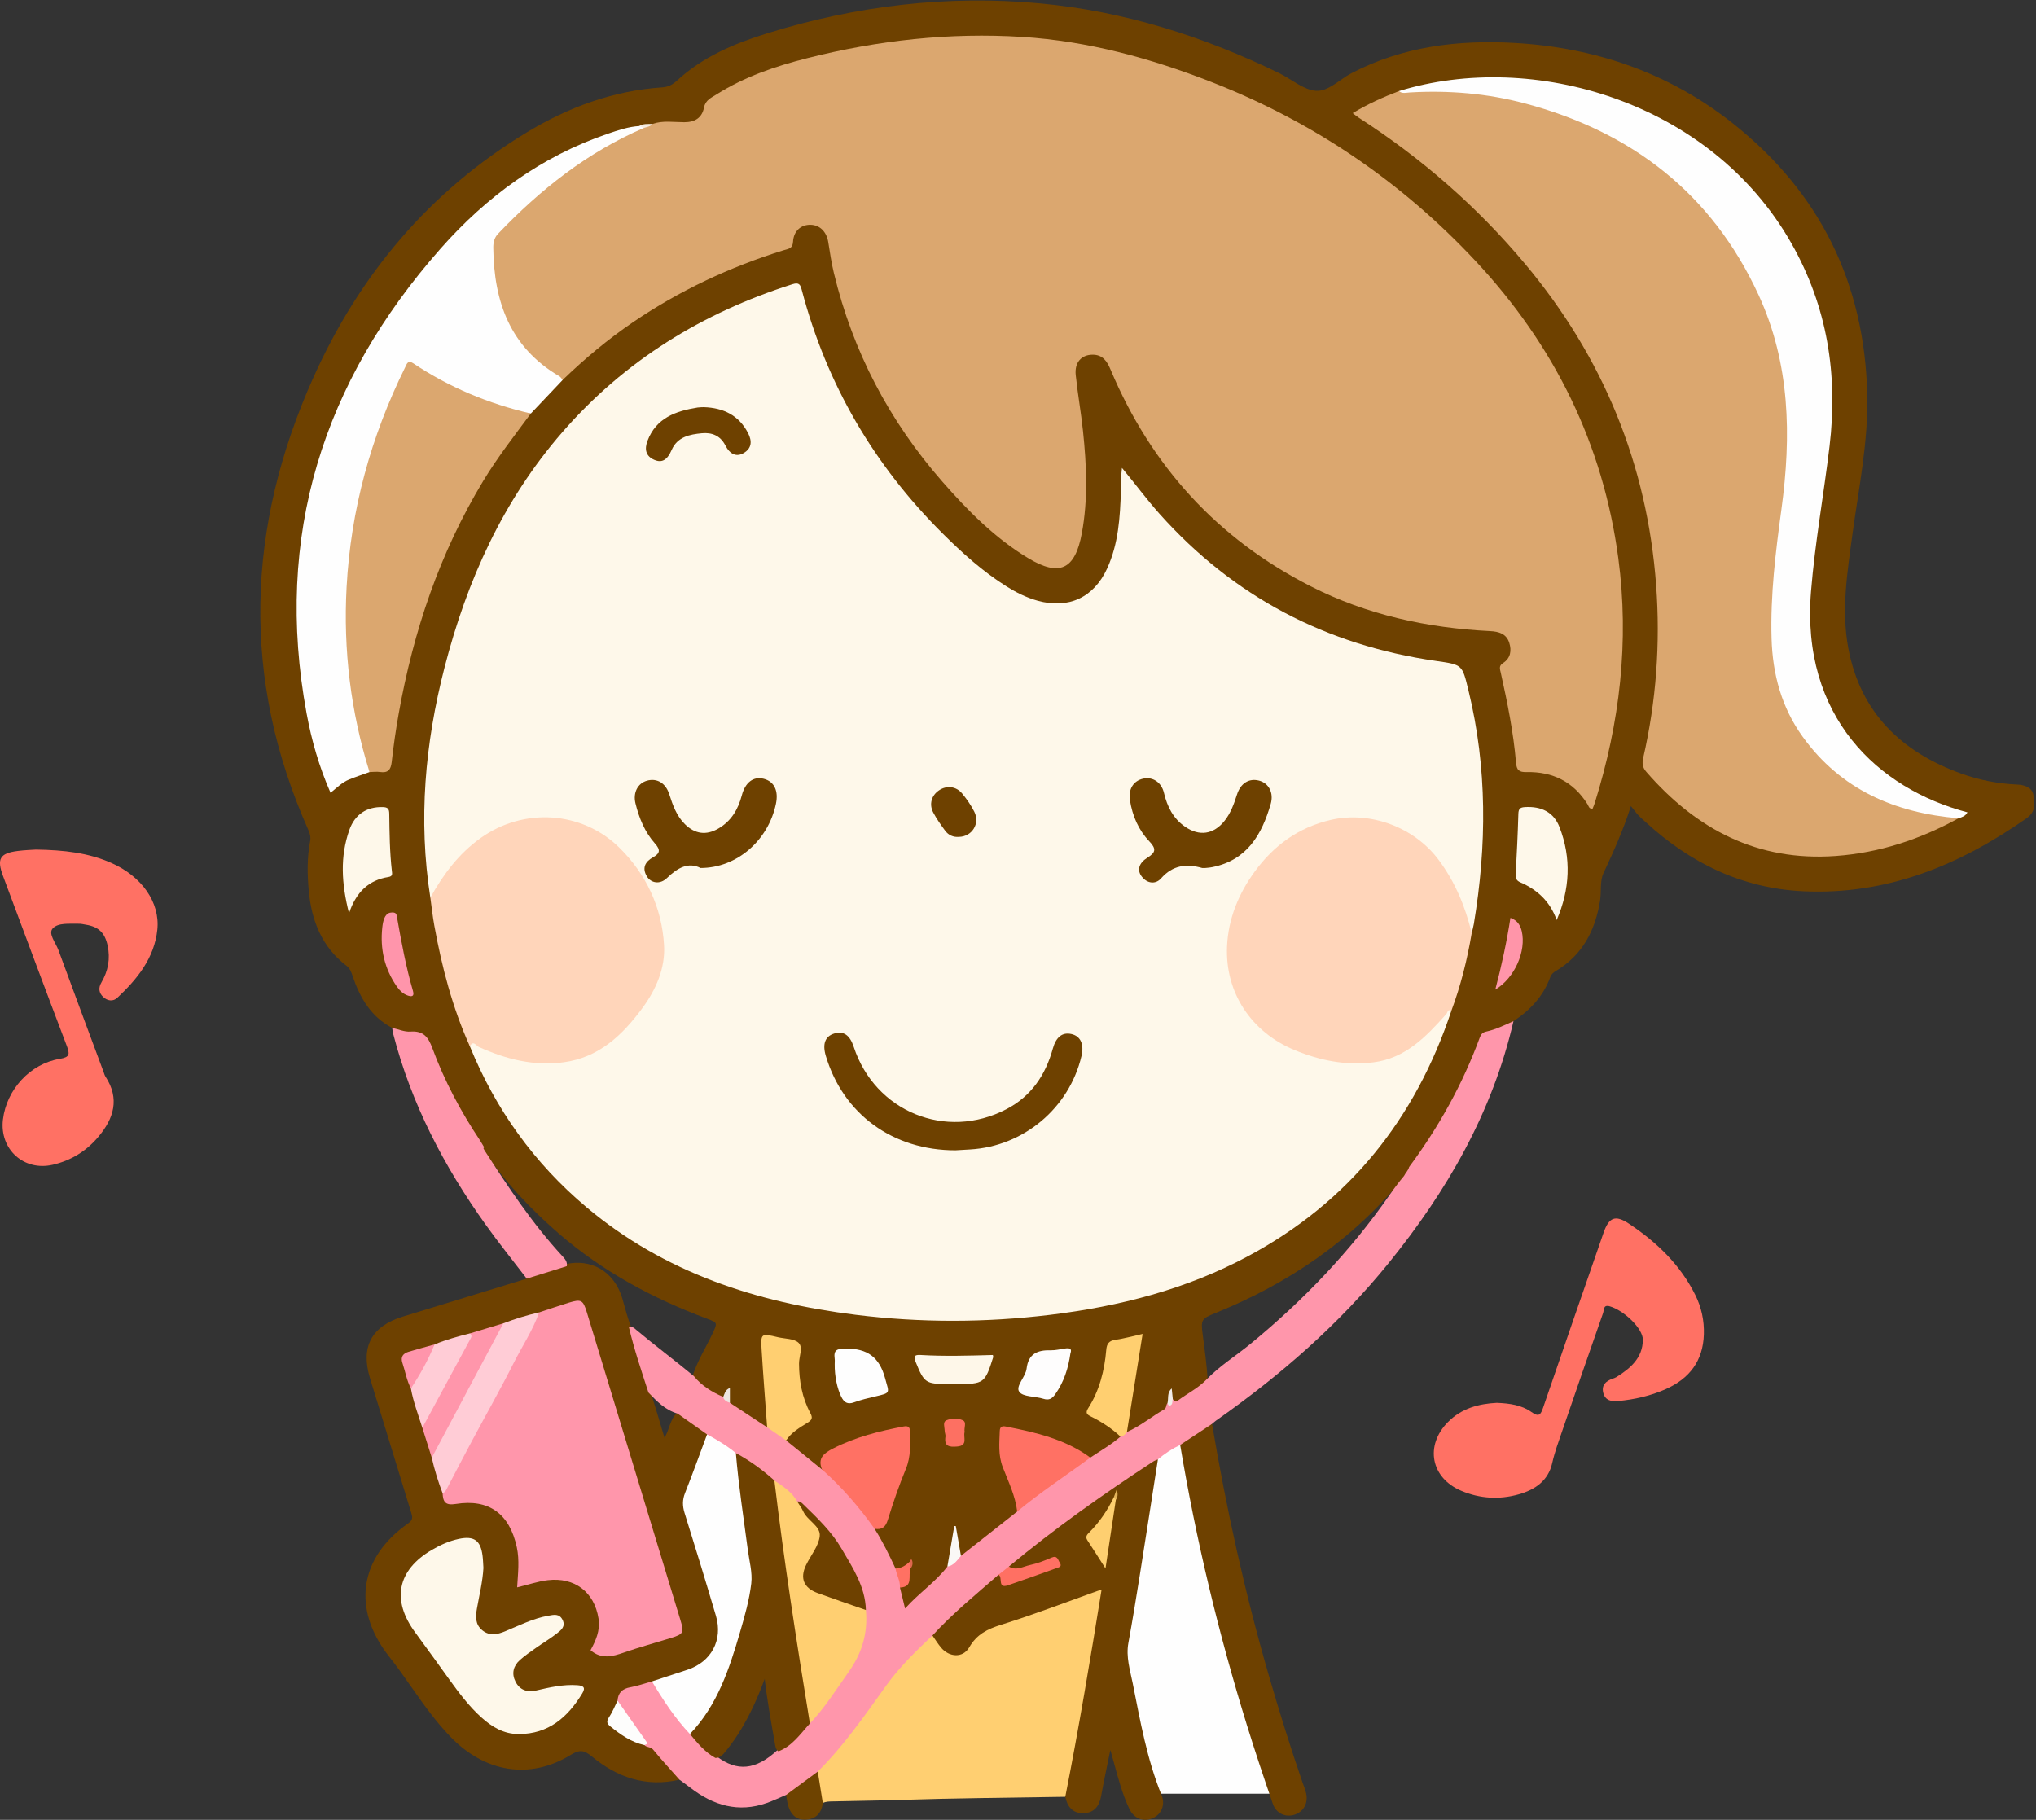
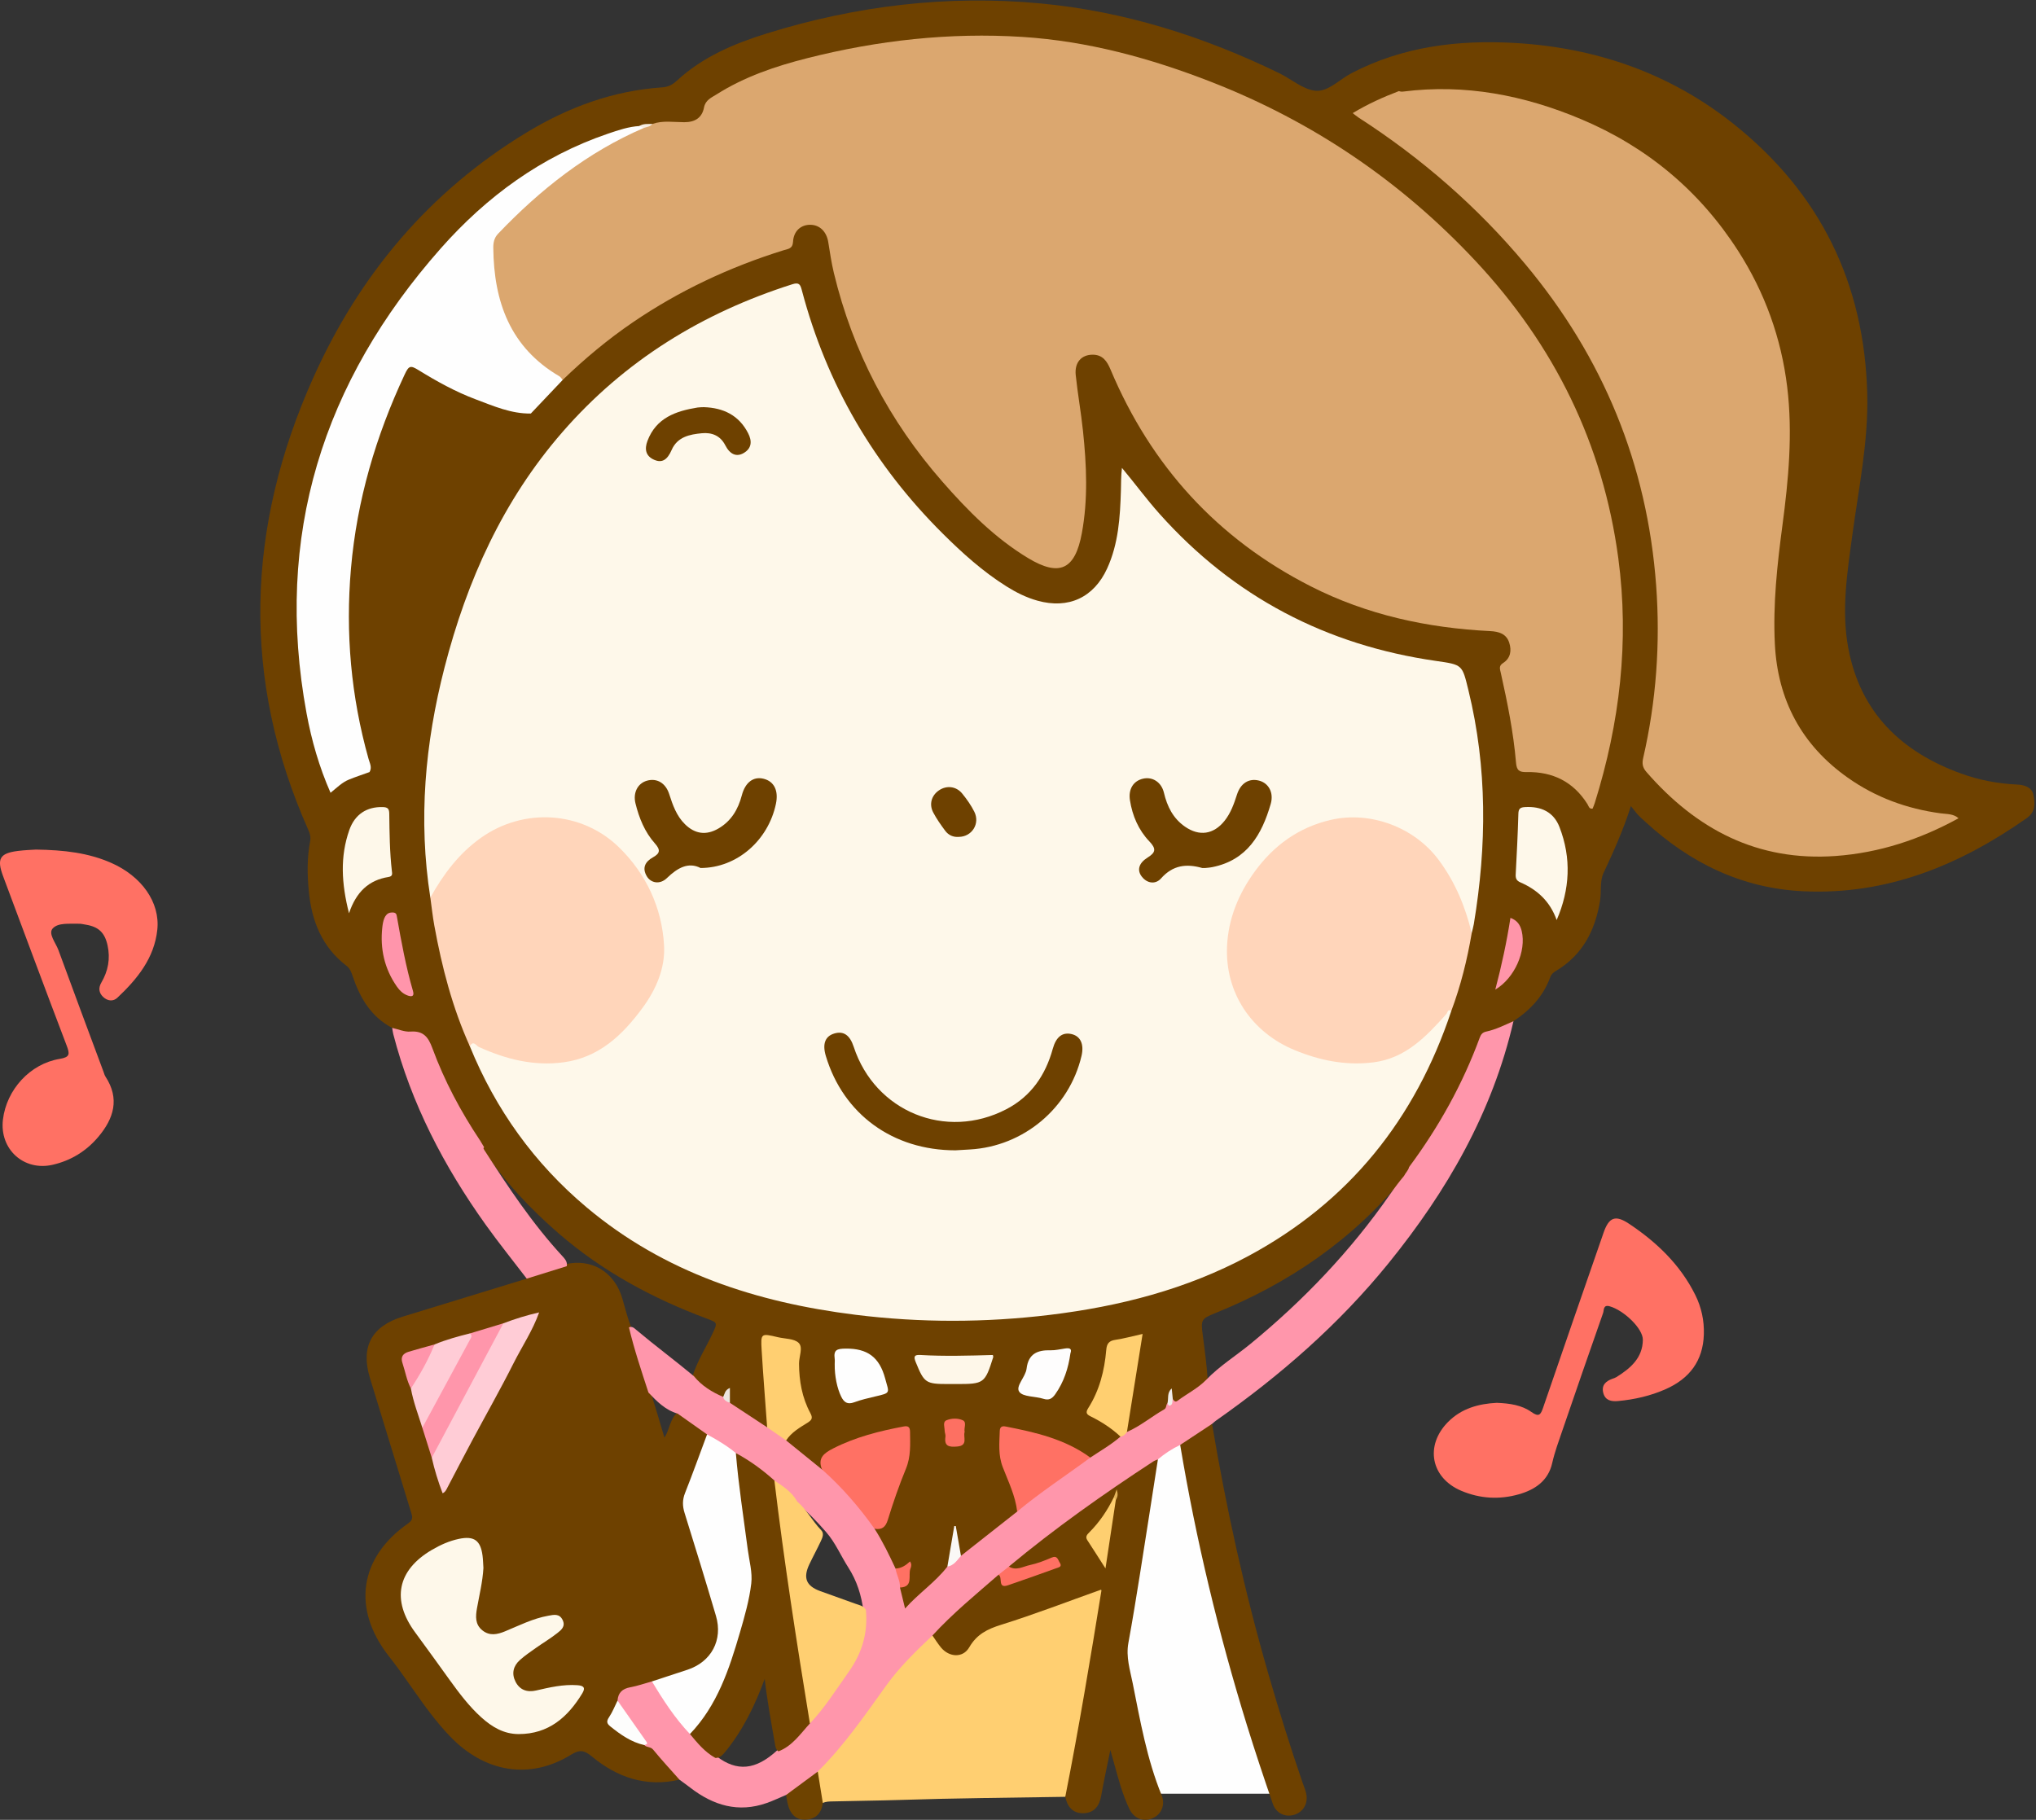
<svg xmlns="http://www.w3.org/2000/svg" version="1.1" viewBox="0 0 971 868">
  <rect x="0" y="0" width="971" height="868" fill="#333333" stroke="none" />
  <defs>
    <clipPath id="a">
      <path d="m0 868h970.26v-867.76h-970.26z" />
    </clipPath>
  </defs>
  <g clip-path="url(#a)">
    <path d="m544.26 855.55h64.334l-24-100.67-16.334-73.333-23.666 7-18.334 112.67 18 54.333" fill="#FEFEFE" />
    <path d="m187.03 490.27c-10.115-5.308-15.359-14.351-18.854-24.698-0.642-1.898-1.2-3.608-2.968-4.96-11.642-8.903-16.586-21.388-17.923-35.429-0.756-7.935-0.912-15.978 0.616-23.906 0.366-1.896-0.013-3.522-0.791-5.268-32.231-72.343-29.703-144.58 2.352-215.98 21.981-48.957 55.333-88.767 101.66-116.83 19.881-12.043 41.271-19.952 64.69-21.529 2.774-0.187 4.843-1.2 6.95-3.147 12.255-11.331 27.228-17.688 42.891-22.559 42.614-13.252 86.307-18.492 130.66-14.323 39.889 3.749 77.763 15.727 113.81 33.282 5.824 2.837 11.359 7.833 17.333 8.357 5.999 0.527 11.317-5.361 16.986-8.321 24.567-12.831 50.943-16.019 78.025-14.466 38.701 2.219 74.017 14.455 104.48 38.768 41.237 32.911 62.316 76.053 63.573 128.85 0.535 22.459-4.015 44.368-7.021 66.447-2.472 18.157-5.433 36.425-2.006 54.663 5.777 30.746 25.412 49.542 54.065 59.828 8.484 3.046 17.308 4.734 26.346 5.143 3.554 0.161 7.105 1.261 7.852 4.904 0.8 3.903 1.179 8.068-3.179 11.127-31.984 22.459-66.668 36.742-106.51 34.878-29.16-1.365-53.873-13.388-75.175-32.941-1.227-1.125-2.496-2.213-3.634-3.423-1.019-1.083-1.884-2.311-3.453-4.27-3.762 11.736-8.35 21.882-13.092 31.992-1.797 3.831-0.918 8.85-1.64 13.265-2.301 14.083-8.374 25.873-21.085 33.413-1.198 0.71-2.145 1.553-2.62 2.864-3.315 9.14-9.584 15.813-17.569 21.055-2.148 2.498-4.989 3.922-8.087 4.634-4.474 1.029-6.951 3.622-8.605 7.948-7.935 20.758-18.672 40.001-32.14 57.701-1.12 1.266-2.332 2.455-3.204 3.925-24.239 29.757-54.809 50.739-90.19 65.045-6.65 2.689-6.924 3.225-5.965 10.418 0.945 7.082 1.888 14.167 2.352 21.307-3.184 5.357-8.809 7.667-13.708 10.857-1.86 1.212-3.049-0.029-3.839-1.71-0.143-1.207-0.888-2.512 0.514-3.499-0.029 1e-3 -0.058 1e-3 -0.226 4e-3 -1.372 1.609-0.121 3.723-0.848 5.482-0.669 2.741-2.371 4.579-4.797 5.973-3.719 2.136-7.127 4.772-10.788 7.003-1.631 0.993-3.294 2.431-5.412 0.968-0.138-8.689 2.165-17.069 3.333-25.592 0.698-5.097 1.458-10.195 2.368-15.263 0.492-2.742 0.03-4.31-3.262-3.339-1.75 0.517-3.57 0.798-5.366 1.115-3.049 0.538-4.666 2.287-5.01 5.32-1.022 9.01-3.539 17.57-7.833 25.571-1.519 2.83 0.392 3.794 2.362 4.947 4.119 2.412 8.6 4.396 11.148 8.813 0.154 1.515-0.643 2.653-1.8 3.319-4.392 2.53-7.685 6.922-13.079 7.759-10.139-5.436-20.537-10.113-31.948-12.395-9.187-1.837-11.98 0.683-9.78 10.172 1.352 5.826 3.591 11.42 5.664 17.045 1.19 3.231 3.017 6.379 2.228 10.073-1.804 3.363-5.198 5.031-7.973 7.333-4.851 4.022-9.692 8.057-14.586 12.024-1.647 1.336-3.246 3.719-5.935 1.613-1.941-4.183-1.94-8.65-1.879-11.124 0.082 4.138-1.189 10.086-2.442 16.038-0.84 2.624-2.68 4.546-4.553 6.446-4.433 4.497-9.557 8.236-13.946 12.794-2.225 2.311-4.071 1.916-4.89-1.385-0.596-2.407-1.434-4.791-0.802-7.33 3.465-1.762 3.796-5.141 4.308-8.422 0.216-0.969 0.621-1.872 1.073-2.75 0.188-0.363 0.231-0.793 0.093-0.761-0.458 0.106-0.053 0.697-0.403 0.948-1.882 2.159-4.096 3.428-7.071 2.743-4.128-6.243-8.385-12.426-9.678-20.044 3.049-1.074 4.583-3.272 5.658-6.333 2.803-7.983 5.318-16.074 8.484-23.924 1.811-4.491 1.4-9.128 1.364-13.758-0.017-2.1-1.077-2.978-3.208-2.614-11.854 2.027-23.252 5.343-33.849 11.232-3.226 1.792-2.331 4.791-3.046 7.356-0.827 1.123-1.851 0.68-2.606 0.09-4.986-3.892-9.865-7.92-14.633-12.077-0.651-0.568-0.852-1.407-0.758-2.286 2.24-5.1 7.026-7.238 11.625-10.098-5.492-9.504-7.279-20.005-6.426-30.999 0.242-3.115-1.11-4.622-4.038-5.136-1.468-0.257-2.921-0.617-4.384-0.919-6.882-1.424-7.539-1.026-6.774 6.125 1.04 9.723 1.057 19.533 2.622 29.206 0.318 1.968 0.399 3.97-0.417 5.882-0.854 1.376-2.059 0.982-3.015 0.347-5.494-3.65-11.498-6.589-16.15-11.425-0.957-1.576-0.465-3.431-0.911-5.243-0.353 1.094-0.9 1.868-1.746 2.431-6.509-1.069-11.449-4.408-14.725-10.163 2.257-7.35 6.47-13.792 9.686-20.7 2.24-4.809 2.263-4.94-2.584-6.743-25.911-9.64-49.983-22.587-70.933-40.746-13.702-11.877-26.123-25.051-36.194-40.266-0.757-1.245-1.642-2.402-2.461-3.605-9.683-14.006-17.144-29.181-23.221-45.024-1.621-4.226-3.989-6.057-8.441-6.04-3.262 0.013-6.711-0.142-9.085-3.079" fill="#6E4100" />
  </g>
  <path d="m324.05 848.85c-15.868 3.656-29.658-1.027-41.77-11.07-3.593-2.979-5.75-3.433-9.973-0.832-19.645 12.103-41.194 8.542-57.843-8.928-6.57-6.894-12.114-14.58-17.554-22.363-3.717-5.318-7.469-10.625-11.471-15.728-17.641-22.5-14.194-47.011 9.228-63.335 2.505-1.746 2.021-3.213 1.374-5.319-6.537-21.274-13.034-42.561-19.561-63.838-4.603-15.002 0.628-24.865 15.655-29.469 19.694-6.032 39.386-12.07 59.079-18.105 2.451-3.303 6.504-2.915 9.822-4.193 2.924-1.126 5.878-2.257 9.009-2.761 11.035-2.482 22.818 2.604 26.866 16.847 1.267 4.457 2.421 8.959 4.119 13.286 2.771 10.217 6.356 20.193 9.126 30.407 2.267 7.358 4.539 14.72 6.722 22.254 2.49-3.822 2.556-8.705 6.057-11.826 6.134 1.886 11.163 5.309 14.822 10.649-1.794 8.513-5.641 16.318-8.655 24.396-1.976 5.298-2.186 10.107-0.394 15.463 4.697 14.035 8.585 28.33 13.154 42.41 1.084 3.34 1.623 6.769 1.598 10.309-0.063 9.024-4.958 16.414-13.316 19.796-6.025 2.438-12.399 3.811-18.513 5.966-3.426 1.106-6.947 1.894-10.382 3.002-2.861 0.923-4.962 2.458-5.73 5.478-0.418 1.266-0.982 2.472-1.56 3.671-3.478 7.215-3.504 7.256 3.327 11.631 3.087 1.976 6.372 3.604 9.909 4.662 2.902 0.549 5.237 2.057 6.823 4.497 3.001 4.619 8.346 7.425 10.032 13.043" fill="#6E4100" />
  <path d="m337.21 684.16c-4.673-3.303-9.345-6.605-14.018-9.908-5.845-1.695-9.931-5.827-13.938-10.067-3.347-10.284-6.803-20.535-9.299-31.073 1.539-0.687 2.533 0.379 3.511 1.202 8.993 7.564 18.441 14.56 27.468 22.081 3.729 4.59 8.597 7.571 13.949 9.869 1.656 0.277 2.306 1.703 3.224 2.823 5.922 3.897 11.843 7.793 17.765 11.69 4.029 0.621 6.993 2.784 9.055 6.253 5.702 4.623 11.403 9.246 17.105 13.87 5.047 1.245 7.516 5.707 10.883 8.96 4.627 4.468 8.563 9.596 12.298 14.845 0.943 1.326 2.047 2.637 1.88 4.455 3.869 6.045 6.972 12.493 10 18.982 2.518 2.597 3.982 5.44 2.11 9.059 0.765 3.136 1.531 6.271 2.442 10.005 6.46-7.29 14.414-12.502 20.179-20.002 2.143-1.727 3.443-4.517 6.471-5.128 8.943-7.039 17.886-14.079 26.829-21.118 0.831-1.033 1.193-2.401 2.253-3.262 9.8-7.953 20.079-15.243 30.696-22.058 0.555-0.356 1.311-0.145 1.924-0.429 4.852-3.251 9.953-6.145 14.381-10.005 0.698-1.195 1.487-2.262 3.078-2.215 6.414-2.769 11.73-7.351 17.76-10.752 1.212-0.683 0.76-2.135 1.57-2.968 1.601 0.334 1.27-1.857 2.546-1.948 0.603 0.769 1.094 1.681 2.322 0.758 4.469-3.361 9.575-5.849 13.544-9.895 6.367-6.647 14.209-11.484 21.27-17.284 25.355-20.826 47.781-44.34 66.507-71.322 2.09-3.011 4.293-5.924 6.644-8.73 0.698-1.467 2.027-2.575 2.406-4.224 14.124-19.031 25.556-39.534 33.725-61.81 0.571-1.556 1.396-2.433 3.088-2.795 4.567-0.977 8.729-3.087 12.965-4.971-10.047 43.568-31.741 81.137-59.606 115.49-23.636 29.142-51.629 53.54-82.255 75.036-0.669 0.471-1.266 1.045-1.897 1.57-4.316 4.478-9.213 8.076-15.193 10.033-3.853 1.816-7.382 4.133-10.624 6.89-5.727 5.659-12.882 9.362-19.425 13.862-17.422 11.983-34.284 24.681-50.737 37.938-1.879 1.272-3.667 2.665-5.333 4.213-10.539 9.374-21.481 18.309-31.076 28.705-12.965 11.849-23.825 25.441-33.648 39.962-6.156 9.102-13.36 17.401-21.373 24.963-3.699 2.69-7.107 5.763-10.889 8.343-1.471 1.003-2.873 2.225-4.849 2.068-3.061 1.286-6.066 2.728-9.191 3.834-13.566 4.802-25.499 1.189-36.454-7.263-1.707-1.317-3.47-2.564-5.206-3.844-4.208-4.759-8.536-9.42-12.556-14.333-1.22-1.491-3.079-0.942-4.179-2.182-2.081-5.161-6.237-8.968-8.948-13.718-1.395-2.444-3.161-4.696-3.852-7.501 0.275-3.783 2.32-5.662 6.058-6.344 3.504-0.639 6.905-1.845 10.352-2.802 2.132 0.619 2.899 2.581 3.948 4.184 4.584 7.005 9.425 13.816 14.821 20.222 3.88 3.936 7.418 8.233 12.074 11.343 9.746 7.416 18.619 6.551 28.851-2.834 6.127-3.371 10.167-9.041 15.1-13.729 7.882-9.001 14.64-18.831 20.957-28.944 4.536-7.261 5.736-15.437 5.112-23.903-0.988-7.426-3.051-14.201-7.268-20.771-3.52-5.484-6.065-11.647-10.43-16.683-4.346-5.015-8.922-9.791-14.085-13.975-3.384-3.847-7.328-7.067-11.411-10.129-5.748-4.611-11.667-8.976-18.064-12.661-4.045-3.837-9.925-5.219-13.317-9.931" fill="#FF96AB" />
  <path d="m390 844.98c12.569-12.417 22.494-26.919 32.755-41.184 6.309-8.773 14.091-16.306 21.939-23.72 2.309 0.311 3.072 2.349 4.296 3.862 3.953 4.883 9.633 5.314 12.851 0.076 3.634-5.918 8.771-8.294 15.016-10.272 13.781-4.363 27.292-9.562 40.904-14.444 8.096-2.903 9.145-1.989 7.768 6.464-4.597 28.221-9.402 56.406-14.801 84.487-0.461 2.396-0.467 5.039-2.684 6.767-26.284 0.451-52.577 0.626-78.848 1.49-10.64 0.35-21.277 0.412-31.913 0.696-1.671 0.044-3.33-3e-3 -4.871 0.776-2.91-4.661-3.612-9.677-2.412-14.998" fill="#FFCF71" />
  <path d="m508.05 857.01c6.46-32.689 11.941-65.545 17.328-98.902-16.361 5.832-31.975 11.877-47.923 16.85-6.581 2.051-11.604 4.54-15.202 10.75-3.013 5.199-9.578 4.821-13.516 0.05-1.475-1.788-2.699-3.785-4.037-5.687 9.675-10.549 20.727-19.6 31.495-28.958 1.365-0.254 1.714 0.822 1.976 1.71 0.671 2.273 2.083 2.052 3.871 1.49 6.469-2.036 12.71-4.712 19.171-6.769 0.996-0.317 2.649-0.612 2-2.198-0.568-1.386-1.992-0.807-3.058-0.443-4.694 1.603-9.346 3.386-14.301 3.995-1.738 0.213-4.002 1.219-4.696-1.71 21.865-18.186 45.039-34.573 68.832-50.109 0.677-0.442 1.49-0.677 2.239-1.009-2.869 18.378-5.697 36.764-8.623 55.134-1.725 10.823-3.484 21.644-5.46 32.424-1.219 6.649 0.795 12.891 2.052 19.174 3.614 18.057 6.781 36.243 13.793 53.443 1.858 4.557-0.052 9.046-4.125 10.915-4.357 1.999-8.979 0.356-11.226-4.322-3.391-7.061-5.325-14.64-7.412-22.154-0.481-1.73-0.967-3.46-1.68-6.01-1.591 7.869-3.12 14.831-4.374 21.842-0.867 4.85-3.275 8.161-8.345 8.326-5.1 0.165-7.807-3.025-8.779-7.832" fill="#6E4100" />
  <path d="m713.79 669.1c6.14 0.243 11.863 1.032 16.573 4.377 3.608 2.562 4.42 1.293 5.585-2.114 9.519-27.822 19.174-55.597 28.809-83.379 2.584-7.454 5.659-8.631 12.171-4.289 13.2 8.8 24.409 19.512 31.582 33.953 2.941 5.921 4.283 12.207 4.086 18.777-0.381 12.67-6.864 21.153-18.271 26.185-7.224 3.188-14.801 4.904-22.633 5.635-3.272 0.306-6.152-0.282-7.073-3.918-0.917-3.615 1.188-5.568 4.348-6.699 0.626-0.224 1.286-0.413 1.844-0.759 6.717-4.166 12.59-9.129 12.696-17.807 0.066-5.416-9.056-14.074-15.801-16.004-3.196-0.915-2.69 1.853-3.145 3.146-6.558 18.647-13.01 37.333-19.417 56.033-1.77 5.166-3.674 10.275-4.886 15.647-1.904 8.431-8.236 12.677-15.957 14.858-9.229 2.607-18.465 2.077-27.355-1.673-14.554-6.138-17.531-21.554-6.351-32.846 6.476-6.54 14.723-8.693 23.195-9.123" fill="#FF7164" />
  <path d="m17.156 405.22c13.461 0.194 24.984 1.557 35.85 6.328 14.52 6.376 23.394 18.797 22.018 31.904-1.419 13.518-9.554 23.495-19.041 32.427-2.056 1.936-4.739 1.567-6.81-0.391-2.064-1.952-2.289-4.35-0.845-6.816 3.246-5.545 4.358-11.432 2.974-17.75-1.326-6.056-4.259-8.88-10.324-9.876-1.15-0.189-2.312-0.488-3.461-0.456-4.322 0.119-9.779-0.628-12.395 2.268-2.232 2.473 1.489 6.869 2.752 10.325 7.079 19.366 14.309 38.676 21.49 58.004 0.29 0.78 0.488 1.629 0.935 2.311 6.916 10.548 3.982 19.986-3.411 28.751-5.741 6.805-13.031 11.305-21.758 13.309-13.794 3.168-25.423-7.425-23.726-21.573 1.712-14.266 12.951-26.621 27.1-28.938 4.9-0.803 4.812-2.348 3.302-6.313-10.241-26.88-20.252-53.848-30.319-80.795-3.102-8.304-1.609-10.951 6.939-12.056 3.456-0.447 6.958-0.535 8.73-0.663" fill="#FF7164" />
  <path d="m562.85 689.18c5.064-3.344 10.129-6.688 15.193-10.033 6.793 40.35 15.578 80.249 26.958 119.57 4.985 17.223 10.294 34.342 16.133 51.296 0.596 1.729 1.329 3.425 1.754 5.194 1.138 4.738-1.148 8.927-5.505 10.341-4.317 1.401-8.765-0.567-10.377-5.25-4.267-12.397-8.426-24.838-12.3-37.363-13.571-43.876-24.284-88.442-31.856-133.75" fill="#6E4100" />
  <path d="m270.31 603.92c-6.369 1.981-12.739 3.962-19.106 5.943-6.539-8.563-13.316-16.957-19.577-25.719-19.859-27.793-35.477-57.684-44.081-90.95-0.247-0.958-0.349-1.953-0.519-2.931 2.907 0.638 5.866 1.98 8.71 1.77 6.132-0.455 8.491 2.53 10.457 7.883 5.721 15.579 13.508 30.18 22.723 44.001-0.378 1.969 1.389 2.989 2.008 4.521 11.366 17.68 22.967 35.179 37.282 50.687 1.228 1.33 2.481 2.725 2.103 4.795" fill="#FF96AB" />
  <path d="m374.9 856.13c0.226 1.292 0.407 2.593 0.685 3.874 1.143 5.257 4.043 8.072 8.45 7.906 5.02-0.188 7.731-3.022 8.383-7.929-0.804-4.998-1.607-9.999-2.411-15-5.036 3.716-10.071 7.432-15.107 11.149" fill="#6E4300" />
  <path d="m692.15 482.2c-17.14 51.513-48.757 91.085-96.846 116.91-29.557 15.871-61.472 24.016-94.579 28.035-30.883 3.749-61.774 3.798-92.641-0.033-47.233-5.863-91.211-20.08-128.31-51.243-24.917-20.93-43.395-46.648-55.686-76.792-0.72-3.165 1.408-2.272 2.786-1.765 3.121 1.149 6.079 2.73 9.23 3.805 15.896 5.425 32.157 8.221 47.377-0.815 18.179-10.794 30.922-26.443 31.642-48.431 0.505-15.429-6.486-29.063-15.937-41.143-5.944-7.597-13.217-13.549-22.618-16.541-20.09-6.395-37.692-1.979-53.168 12.032-5.866 5.31-10.512 11.546-14.512 18.326-0.871 1.477-1.282 3.581-3.655 3.595-5.815-37.091-2.549-73.583 6.773-109.78 10.68-41.466 27.854-79.637 56.161-112.2 29.703-34.166 66.794-56.962 109.76-70.598 3.295-1.046 3.796 0.273 4.515 2.996 11.823 44.768 34.394 83.358 67.191 115.97 9.33 9.277 19.102 18.084 30.305 25.122 4.657 2.926 9.538 5.375 14.88 6.861 14.724 4.098 26.843-1.464 33.213-15.404 5.381-11.776 6.158-24.394 6.545-37.06 0.109-3.576 0.016-7.157 0.504-10.874 6.142 7.357 11.686 14.927 17.939 21.93 35.35 39.591 79.503 62.63 131.88 70.149 12.66 1.817 12.419 1.719 15.421 14.002 9.041 36.985 8.77 74.141 2.575 111.45-0.244 1.474-0.676 2.917-1.02 4.374-2.633-0.628-2.129-3.065-2.611-4.801-2.93-10.546-7.374-20.341-14.071-29.046-15.433-20.06-41.245-25.966-63.564-14.002-21.171 11.347-32.641 29.854-34.979 53.29-1.828 18.328 6.2 33.422 21.339 43.639 14.682 9.908 31.282 13.834 49.059 10.693 8.428-1.489 15.718-5.3 21.619-11.647 3.289-3.537 6.854-6.809 10.147-10.35 0.697-0.749 1.666-3.444 3.329-0.659" fill="#FEF8EA" />
  <path d="m311.12 59.124c4.983-1.769 10.149-0.839 15.216-0.835 5.126 4e-3 8.472-2.111 9.42-7.014 0.696-3.597 3.515-4.697 5.92-6.221 13.371-8.466 28.155-13.476 43.382-17.327 33.637-8.507 67.856-12.314 102.43-10.127 31.239 1.975 61.276 10.171 90.403 21.562 48.398 18.928 90.369 47.387 125.85 85.348 37.472 40.091 60.739 87.108 68.043 141.66 5.322 39.747 0.72 78.645-11.206 116.79-0.293 0.936-0.699 1.836-1.044 2.729-1.743 0.238-1.904-1.282-2.436-2.128-6.729-10.699-16.591-15.555-28.992-15.306-3.563 0.072-4.781-0.759-5.101-4.556-1.217-14.43-4.098-28.617-7.248-42.737-0.415-1.859-1.069-3.356 1.07-4.717 3.652-2.324 4.141-6.016 2.936-9.729-1.372-4.228-4.896-5.293-9.104-5.503-29.901-1.494-58.71-7.709-85.525-21.353-44.535-22.66-76.167-57.413-95.505-103.41-1.66-3.949-3.73-7.085-8.555-7.073-5.316 0.012-8.671 3.695-8.045 9.689 0.933 8.922 2.531 17.775 3.468 26.698 1.706 16.254 2.453 32.523-0.546 48.744-3.207 17.353-10.606 20.949-25.64 11.879-15.855-9.565-28.773-22.637-40.85-36.427-25.335-28.928-42.765-62.1-51.773-99.565-1.163-4.839-1.886-9.789-2.676-14.709-0.795-4.95-3.996-8.177-8.455-8.272-4.512-0.096-8.063 2.925-8.338 8.075-0.184 3.455-2.46 3.433-4.57 4.09-25.595 7.97-49.617 19.218-71.799 34.331-11.991 8.171-23.071 17.441-33.501 27.509-12.673-5.485-21.34-15.149-27.148-27.279-5.232-10.927-7.317-22.72-7.393-34.863-0.025-3.905 1.249-7.079 3.976-9.854 18.068-18.385 37.783-34.552 61.159-45.864 2.405-1.164 4.889-2.072 7.37-3.012 1.541-0.635 3.356-0.192 4.802-1.214" fill="#DBA76F" />
  <path d="m934.06 390.28c-18.29 10.04-37.678 16.485-58.595 17.993-37.219 2.683-66.403-12.645-90.267-40.072-1.856-2.133-2.15-3.999-1.52-6.745 6.221-27.114 8.207-54.659 6.16-82.314-4.267-57.664-25.289-108.72-62.37-153.11-22.905-27.424-49.546-50.614-79.56-69.963-0.82-0.529-1.561-1.179-2.786-2.114 7.234-4.375 14.539-7.64 22.041-10.507 0.636 0.236 1.295 0.319 1.963 0.234 29.537-3.759 57.729 1.73 84.835 13.125 31.42 13.207 56.62 34.182 75.041 62.95 12.675 19.794 20.509 41.463 23.342 64.829 2.688 22.174 0.623 44.204-2.304 66.21-2.482 18.663-4.517 37.39-3.589 56.259 1.32 26.817 12.761 48.298 34.768 63.864 13.31 9.415 28.211 14.855 44.362 17.016 2.889 0.386 6.05 0.152 8.479 2.348" fill="#DBA76F" />
  <path d="m692.15 482.2c-1.797-1.153-1.732 0.751-2.37 1.462-9.626 10.73-19.407 21.149-34.914 23.058-13.067 1.608-25.44-0.901-37.436-5.858-20.66-8.538-33.263-27.432-32.226-49.668 0.608-13.035 5.505-24.939 13.197-35.488 9.105-12.488 20.954-21.106 36.243-24.642 18.876-4.367 39.787 3.457 51.392 18.965 7.9 10.558 12.809 22.355 15.846 35.054-2.141 12.662-5.234 25.074-9.732 37.117" fill="#FFD5BA" />
  <path d="m205.24 428.14c6.179-11.14 13.674-21.138 24.223-28.605 20.25-14.335 47.961-12.867 65.905 4.765 12.793 12.57 20.293 28.583 21.328 46.536 0.626 10.863-3.736 21.036-10.368 30.027-9.546 12.944-20.696 23.498-37.422 25.798-14.255 1.961-27.644-1.442-40.572-7.306-1.144-0.519-2.669-3.437-4.239-0.278-8.339-18.422-13.356-37.827-16.965-57.636-0.802-4.403-1.269-8.866-1.89-13.301" fill="#FFD5BA" />
  <path d="m307 61.046c-26.909 11.596-49.325 29.368-69.409 50.379-1.934 2.024-2.36 4.315-2.333 6.848 0.274 25.637 8.038 47.422 31.465 61.163 0.664 0.39 1.096 1.175 1.637 1.775-5.066 5.342-10.133 10.686-15.2 16.03-9.412 0.144-17.853-3.608-26.379-6.806-9.531-3.576-18.424-8.505-27.085-13.845-3.961-2.443-4.696-2.25-6.727 2.085-13.749 29.345-22.75 59.983-25.576 92.385-2.691 30.85-4e-3 61.141 8.385 90.943 0.567 2.017 1.755 4.063 0.452 6.246-3.264 1.18-6.565 2.265-9.78 3.565-3.277 1.325-5.765 3.866-8.807 6.315-5.43-12.344-9.06-25.008-11.45-37.98-15.567-84.511 7.75-158 63.999-221.66 21.885-24.767 48.08-43.957 79.779-54.737 4.861-1.653 9.758-3.336 14.966-3.645 0.969-0.307 2.105-0.985 2.063 0.936" fill="#FEFEFE" />
-   <path d="m934.06 390.28c-30.238-2.543-56.09-13.569-74.347-38.904-10.044-13.936-14.335-29.78-14.83-46.834-0.602-20.715 1.928-41.189 4.708-61.619 4.766-35.013 4.194-69.464-10.899-102.23-22.303-48.414-60.485-77.815-111.42-91.373-17.94-4.775-36.285-6.304-54.837-5.238-1.758 0.101-3.657 0.737-5.268-0.64 63.713-19.661 148.67 4.824 187.16 72.572 17.141 30.162 22.3 62.595 18.215 96.786-2.763 23.117-6.946 46.021-8.84 69.285-4.866 59.756 31.948 94.11 74.608 105.37-0.932 1.811-2.608 2.297-4.252 2.826" fill="#FEFEFE" />
-   <path d="m176.23 368.25c-8.973-28.742-12.557-58.187-10.936-88.209 1.99-36.869 11.583-71.78 27.928-104.86 0.781-1.58 1.28-3.627 3.88-1.887 17.178 11.495 35.959 19.27 56.057 23.946-7.832 10.536-15.901 20.895-22.714 32.164-20.753 34.325-33.272 71.63-40.293 110.92-1.373 7.681-2.483 15.422-3.346 23.176-0.416 3.731-1.825 5.265-5.594 4.709-1.624-0.24-3.319 0.01-4.982 0.037" fill="#DBA76F" />
  <path d="m417.09 729.16c-7.341-10.318-15.564-19.854-25.061-28.26-2.21-5.492 0.958-7.824 5.353-10.064 10.631-5.418 21.987-8.28 33.595-10.457 2.217-0.416 3.009 0.342 3.035 2.533 0.07 5.95 0.441 11.797-1.951 17.605-3.281 7.963-6.102 16.139-8.637 24.373-1.103 3.586-2.869 4.846-6.334 4.27" fill="#FF7164" />
  <path d="m519.99 695.21c-11.618 8.594-23.759 16.48-34.874 25.751-0.871-7.531-4.235-14.305-6.899-21.222-2.22-5.762-1.603-11.38-1.417-17.142 0.064-1.995 0.964-2.566 2.874-2.193 14.233 2.784 28.303 5.986 40.316 14.806" fill="#FF7164" />
  <path d="m742.4 438.83c-3.146-8.895-9.216-14.457-17.345-17.99-1.83-0.796-2.295-1.918-2.191-3.832 0.521-9.618 0.995-19.241 1.27-28.869 0.068-2.41 0.871-3.055 3.156-3.189 7.757-0.456 13.683 2.39 16.445 9.506 5.769 14.863 5 29.754-1.335 44.374" fill="#FEF8EA" />
  <path d="m374.92 687.03c-3.019-2.084-6.038-4.167-9.056-6.252-0.884-12.245-1.876-24.482-2.619-36.734-0.494-8.157-0.336-8.167 7.748-6.246 3.386 0.804 7.735 0.618 9.89 2.7 2.238 2.161 0.163 6.51 0.183 9.907 0.048 8.271 1.448 16.237 5.383 23.546 1.264 2.35 0.797 3.295-1.261 4.59-3.77 2.371-7.733 4.591-10.268 8.489" fill="#FFCF71" />
  <path d="m166.45 435.59c-3.636-14.249-4.29-27.015 0.116-39.628 2.68-7.671 8.455-11.21 15.967-11.02 2.391 0.061 3.078 0.809 3.111 3.159 0.124 9.122 0.204 18.252 1.247 27.336 0.145 1.267 0.479 2.522-1.609 2.852-9.386 1.48-15.408 7.105-18.832 17.301" fill="#FEF8EA" />
  <path d="m537.45 682.99c-0.76 1.109-1.658 2.024-3.078 2.214-4.156-3.898-8.878-6.98-13.963-9.502-1.883-0.934-2.969-1.646-1.446-4.037 5.386-8.454 7.793-17.935 8.625-27.808 0.254-3.015 1.32-4.359 4.36-4.806 4.089-0.602 8.101-1.725 12.982-2.81-2.534 15.839-5.007 31.294-7.48 46.749" fill="#FFCF70" />
  <path d="m398.09 650.55c0-0.831 0.095-1.674-0.015-2.49-0.572-4.24 1.062-4.792 5.279-4.829 10.303-0.089 16.032 4.049 18.776 14.188 1.939 7.164 2.844 6.872-4.694 8.639-3.391 0.795-6.814 1.584-10.07 2.786-3.229 1.193-4.871 6e-3 -6.227-2.788-1.832-3.774-3.161-9.655-3.049-15.506" fill="#FEFEFE" />
  <path d="m473.52 646.28c0.125 0.666 0.22 0.848 0.176 0.986-3.961 12.554-4.391 12.87-17.452 12.87h-3.994c-10.82 0-11.488-0.55-15.529-10.469-1.123-2.756-0.624-3.56 2.275-3.389 11.463 0.677 22.933 0.331 34.524 2e-3" fill="#FEF7E9" />
  <path d="m510.5 645.49c-1 7.132-3.105 13.649-7.214 19.477-1.521 2.158-2.994 3.063-5.725 2.194-3.912-1.245-9.726-0.823-11.482-3.359-1.856-2.682 3.042-7.027 3.516-11.017 0.848-7.126 5.219-8.921 11.499-8.753 2.286 0.061 4.591-0.545 6.886-0.862 1.937-0.267 3.414-0.098 2.52 2.32" fill="#FEFDFD" />
  <path d="m186.02 435.32c3.005-0.473 3.07 0.76 3.277 1.934 2.106 11.921 4.278 23.826 7.673 35.472 0.785 2.692-0.806 2.764-2.737 2.023-2.092-0.803-3.641-2.307-4.897-4.099-5.984-8.538-8.137-18.096-7.005-28.337 0.333-3.016 1.062-6.369 3.689-6.993" fill="#FF95AB" />
  <path d="m713.13 472.01c3.062-11.632 5.445-22.744 7.224-34.223 3.297 1.184 4.717 3.494 5.385 6.325 2.248 9.521-3.371 22.4-12.609 27.898" fill="#FF95A9" />
  <path d="m460.05 683c-0.819 2.43 1.853 6.51-3.621 6.949-3.738 0.3-6.219-0.044-5.53-4.694 0.138-0.931-0.374-1.941-0.379-2.915-8e-3 -1.724-1.056-4.116 0.903-4.939 2.392-1.004 5.418-1.044 7.726 1e-3 2.055 0.931 0.474 3.608 0.901 5.598" fill="#FD7062" />
  <path d="m458.29 742.08c-1.83 2.121-3.36 4.621-6.47 5.127 1.096-6.449 2.193-12.899 3.289-19.349 0.241 7e-3 0.481 0.014 0.722 0.021 0.819 4.734 1.639 9.467 2.459 14.201" fill="#FAF8F6" />
  <path d="m429.2 757.2c0.176-3.224-1.634-5.986-2.11-9.059 2.816-0.09 4.955-1.563 6.921-3.389 0.825 1.126 0.688 2.298 0.168 3.489-1.189 3.248 1.588 8.701-4.979 8.959" fill="#FF7163" />
  <path d="m348.1 669.09c-1.455-0.508-2.824-1.115-3.223-2.826 0.786-1.329 0.691-3.239 3.223-4.271v7.097" fill="#EDE5E0" />
  <path d="m559.33 667.32c-0.371 1.038 0.155 2.5-1.256 3.033-0.863 0.326-0.984-0.571-1.289-1.089 0.607-2.254-0.358-4.949 2.031-7.03 0.189 1.868 0.351 3.477 0.514 5.086" fill="#F1ECE8" />
  <path d="m307 61.046c-0.688-0.312-1.375-0.624-2.063-0.935 1.916-1.251 4.081-0.944 6.19-0.986-1.043 1.355-2.692 1.407-4.127 1.921" fill="#F6ECE0" />
  <path d="m230.9 547.2c-0.281 0.327-0.563 0.653-0.845 0.979-0.909-1.278-2.784-2.3-1.13-4.26 0.658 1.092 1.316 2.187 1.975 3.281" fill="#FF96AB" />
-   <path d="m434.18 748.24c-0.056-1.162-0.112-2.324-0.168-3.487 0.164-0.539 0.573-1.503 0.952-0.519 0.492 1.279 0.281 2.826-0.784 4.006" fill="#DF664D" />
-   <path d="m257.12 625.97c4.715-1.549 9.406-3.176 14.151-4.627 5.912-1.807 6.794-1.321 8.574 4.508 5.338 17.477 10.644 34.963 15.961 52.447 9.522 31.314 19.052 62.626 28.558 93.944 2.022 6.661 1.752 7.133-4.865 9.174-7.305 2.253-14.696 4.255-21.907 6.774-5.523 1.928-10.787 3.342-15.953-1.104 2.424-4.421 4.711-9.34 3.799-15.121-2-12.675-11.408-19.762-24.123-18.286-4.93 0.572-9.58 2.273-14.679 3.426 0.388-6.617 1.183-12.887-0.159-19.121-3.426-15.911-13.226-23.196-29.122-20.647-5.105 0.819-6.045-1.108-6.27-5.102 3.658-9.886 9.295-18.79 14.222-28.02 9.565-17.916 18.906-35.955 28.736-53.731 0.891-1.611 1.771-3.2 3.077-4.514" fill="#FF96AB" />
  <path d="m230.55 747.88c-0.366 6.539-1.945 12.854-3.077 19.235-0.689 3.887-0.92 7.703 2.598 10.517 3.464 2.771 7.114 1.973 10.817 0.443 6.745-2.786 13.293-6.131 20.578-7.423 2.637-0.467 5.321-1.187 6.876 2.059 1.478 3.086-0.753 4.801-2.616 6.265-3.259 2.563-6.853 4.695-10.245 7.094-2.574 1.82-5.198 3.611-7.539 5.706-3.193 2.857-4.046 6.535-2.056 10.385 2.016 3.899 5.515 5.125 9.728 4.157 6.484-1.489 12.943-3.016 19.694-2.54 2.82 0.199 4.141 1.005 2.402 3.87-6.944 11.44-16.114 19.45-30.359 19.442-7.078-3e-3 -12.731-3.396-17.793-7.959-5.849-5.273-10.546-11.532-15.133-17.881-5.456-7.551-10.867-15.135-16.406-22.626-11.397-15.414-8.562-29.714 7.948-39.386 4.02-2.356 8.25-4.269 12.856-5.242 7.201-1.519 10.346 0.646 11.302 7.939 0.258 1.966 0.29 3.962 0.425 5.945" fill="#FEF8EA" />
  <path d="m337.21 684.16c4.812 2.612 9.514 5.395 13.739 8.912 2.85 5.328 2.364 11.317 3.148 17.012 1.455 10.556 2.365 21.214 4.448 31.652 1.823 9.141 0.571 17.832-1.576 26.612-4.169 17.045-9.084 33.823-18.502 48.85-2.419 3.861-4.554 8.239-9.422 9.872-7.177-7.546-12.795-16.218-18.123-25.099 5.658-1.858 11.321-3.703 16.974-5.577 11.335-3.756 16.955-14.164 13.555-25.669-4.845-16.399-9.851-32.751-14.957-49.07-1.041-3.328-1.09-6.256 0.212-9.545 3.664-9.252 7.024-18.625 10.504-27.95" fill="#FEFEFE" />
  <path d="m257.12 625.97c-3.045 8.647-8.179 16.255-12.269 24.379-6.262 12.439-13.155 24.56-19.727 36.843-3.915 7.315-7.731 14.683-11.585 22.03-0.615 1.174-1.105 2.441-2.454 3.012-2.114-5.537-3.869-11.184-5.171-16.97-0.035-4.405 2.628-7.791 4.547-11.374 7.979-14.901 15.977-29.79 23.805-44.771 1.525-2.917 2.953-5.971 5.797-7.956 5.566-2.123 11.245-3.879 17.057-5.193" fill="#FFCCD6" />
  <path d="m240.06 631.17c-11.383 21.367-22.765 42.735-34.148 64.102-1.498-4.758-2.994-9.514-4.491-14.271 0.244-3.783 2.303-6.842 4.048-10.01 6.376-11.579 12.506-23.288 18.639-34.996 5.317-1.608 10.634-3.217 15.952-4.825" fill="#FF96AB" />
  <path d="m224.11 635.99c1.368 1.016 0.526 2.065-4e-3 3.048-7.552 13.991-15.12 27.973-22.683 41.958-1.948-6.214-4.312-12.307-5.465-18.754 2.587-7.624 6.587-14.49 11.259-20.997 5.472-2.262 11.163-3.82 16.893-5.255" fill="#FFCCD6" />
  <path d="m294.51 811.12c4.617 6.567 9.248 13.124 13.837 19.71 0.845 1.212-0.455 1.167-1.041 1.508-6.289-1.379-11.344-4.974-16.249-8.913-1.797-1.443-1.844-2.52-0.557-4.44 1.627-2.427 2.699-5.226 4.01-7.865" fill="#FDFDFC" />
  <path d="m207.22 641.25c-2.973 7.417-6.88 14.333-11.259 20.997-2.015-3.844-2.687-8.133-4.045-12.195-0.951-2.847 0.296-4.505 2.903-5.29 4.113-1.238 8.265-2.348 12.401-3.512" fill="#FF95AB" />
  <path d="m329.04 827.07c13.093-13.676 18.766-31.039 23.894-48.602 2.227-7.626 4.434-15.377 5.358-23.222 0.62-5.262-0.972-10.799-1.678-16.2-1.999-15.311-4.396-30.573-5.67-45.974 6.677 3.583 12.749 8.016 18.374 13.076 2.41 3.439 2.502 7.518 2.981 11.432 3.923 32.001 9.096 63.816 13.989 95.674 0.446 2.9 1.602 5.858-0.036 8.772-4.544 4.942-8.334 10.734-14.985 13.303-1.431-0.946-1.502-2.534-1.751-3.967-1.812-10.398-3.725-20.781-4.814-30.609-4.491 12.23-10.254 24.414-18.994 35.005-1.141 1.382-2.446 2.778-4.534 2.714-5.014-2.77-8.556-7.106-12.134-11.402" fill="#6E4100" />
  <path d="m386.25 822.03c-6.287-38.532-12.309-77.103-16.934-115.88 4.144 2.78 8.38 5.461 10.881 10.024 4.579 3.904 7.291 9.372 11.433 13.657 1.483 1.534 0.671 3.446-0.113 5.13-1.746 3.754-3.743 7.385-5.518 11.124-3.068 6.462-1.604 10.342 5.173 12.813 5.596 2.04 11.221 4.014 16.825 6.04 1.842 0.667 3.915 0.97 4.959 2.976 1.006 10.873-1.776 20.459-8.194 29.5-5.954 8.386-11.382 17.123-18.512 24.614" fill="#FFCF71" />
-   <path d="m412.96 767.92c-7.67-2.688-15.366-5.305-23.003-8.084-6.655-2.422-8.567-7.095-5.542-13.354 2.238-4.633 6.035-9.05 6.532-13.834 0.496-4.775-5.907-7.326-7.915-11.841-0.728-1.638-1.876-3.089-2.832-4.626 1.345-0.275 2.126 0.59 2.969 1.409 6.665 6.468 13.449 12.94 18.14 20.987 5.327 9.137 11.376 18.138 11.651 29.343" fill="#6E4100" />
  <path d="m481.15 747.19c3.49 2.147 6.772-0.024 10.016-0.716 3.547-0.757 7.011-2.101 10.354-3.55 2.829-1.225 3.053 1.165 3.924 2.466 1.273 1.902-0.596 2.201-1.736 2.61-7.665 2.754-15.324 5.527-23.039 8.135-5.118 1.73-2.27-3.974-4.483-5.02 1.656-1.308 3.31-2.617 4.964-3.925" fill="#FF7063" />
  <path d="m532.18 715.25c-1.579 10.455-3.157 20.909-4.959 32.838-3.39-5.289-5.972-9.389-8.634-13.437-1.131-1.721-0.126-2.726 0.974-3.829 4.849-4.863 8.619-10.484 11.621-16.64 0.899-0.173 1.445-0.017 0.998 1.068" fill="#FECF70" />
  <path d="m532.18 715.25c-0.332-0.356-0.665-0.712-0.998-1.068 0.375-1.029 0.749-2.059 1.387-3.815 0.667 2.223 0.567 3.583-0.389 4.883" fill="#E2B35A" />
  <path d="m455.65 548.66c-29.84-5e-3 -53.473-17.224-61.804-45.026-1.699-5.672-0.339-9.346 3.947-10.663 4.476-1.375 7.504 0.673 9.361 6.333 10.142 30.908 43.95 44.777 72.815 29.74 11.767-6.13 18.647-16.227 22.114-28.809 1.547-5.611 4.553-8.049 8.969-7.018 4.29 1.002 6.044 4.876 4.731 10.45-5.858 24.863-27.65 43.136-53.163 44.582-2.324 0.131-4.647 0.271-6.97 0.411" fill="#6E4100" />
  <path d="m574.86 414c-1.197 0-1.374 0.038-1.529-5e-3 -7.497-2.128-13.996-1.392-19.617 4.982-2.492 2.827-6.478 2.588-9.157-0.848-2.386-3.059-1.515-6.434 2.732-9.092 3.946-2.469 4.221-4.2 0.812-7.779-5.11-5.366-8.051-12.156-9.211-19.574-0.826-5.278 1.611-9.223 6.263-10.286 4.515-1.031 8.749 1.656 9.95 6.731 1.547 6.543 4.362 12.201 10.003 16.13 6.848 4.77 13.688 3.771 18.905-2.756 2.96-3.703 4.501-8.094 5.93-12.542 1.735-5.398 5.727-7.874 10.52-6.635 4.588 1.186 7.118 5.763 5.558 11.147-4.227 14.584-11.251 26.752-27.737 30.094-1.457 0.296-2.957 0.376-3.422 0.433" fill="#6E4100" />
  <path d="m334.1 414c-5.755-2.947-10.9-0.168-16.035 4.808-3.338 3.235-7.638 2.381-9.555-0.8-2.409-3.998-0.84-7.017 2.9-9.094 3.368-1.871 3.708-3.512 0.933-6.62-4.828-5.406-7.543-12.086-9.271-19.099-1.259-5.105 1.062-9.557 5.42-10.819 4.771-1.381 8.959 1.075 10.661 6.36 1.689 5.244 3.468 10.417 7.542 14.409 4.763 4.668 10.101 5.396 15.893 2.048 6.146-3.552 9.439-9.144 11.195-15.832 1.639-6.237 5.553-9.162 10.459-7.906 4.984 1.276 7.124 5.671 5.811 11.937-3.649 17.422-18.571 30.601-35.953 30.608" fill="#6E4100" />
  <path d="m335.67 194.2c9.315 0.298 16.751 3.863 21.135 12.45 1.859 3.642 1.837 7.139-2.182 9.463-3.339 1.93-6.468 0.678-8.72-3.721-2.402-4.693-6.493-6.198-11.165-5.755-5.816 0.551-11.689 1.709-14.422 7.984-2.036 4.673-4.506 6.296-8.196 4.745-4.258-1.791-4.801-5.193-3.33-9.081 4.151-10.979 13.52-14.236 23.896-15.912 0.978-0.158 1.988-0.119 2.984-0.173" fill="#6E4100" />
  <path d="m457.31 399.16c-2.712 0.224-4.972-0.82-6.528-2.915-2.07-2.786-4.096-5.654-5.709-8.714-2.073-3.932-0.836-8.089 2.677-10.52 3.633-2.515 8.267-2.054 11.152 1.501 2.183 2.689 4.237 5.585 5.774 8.674 2.826 5.679-1.152 11.907-7.366 11.974" fill="#6E4100" />
</svg>